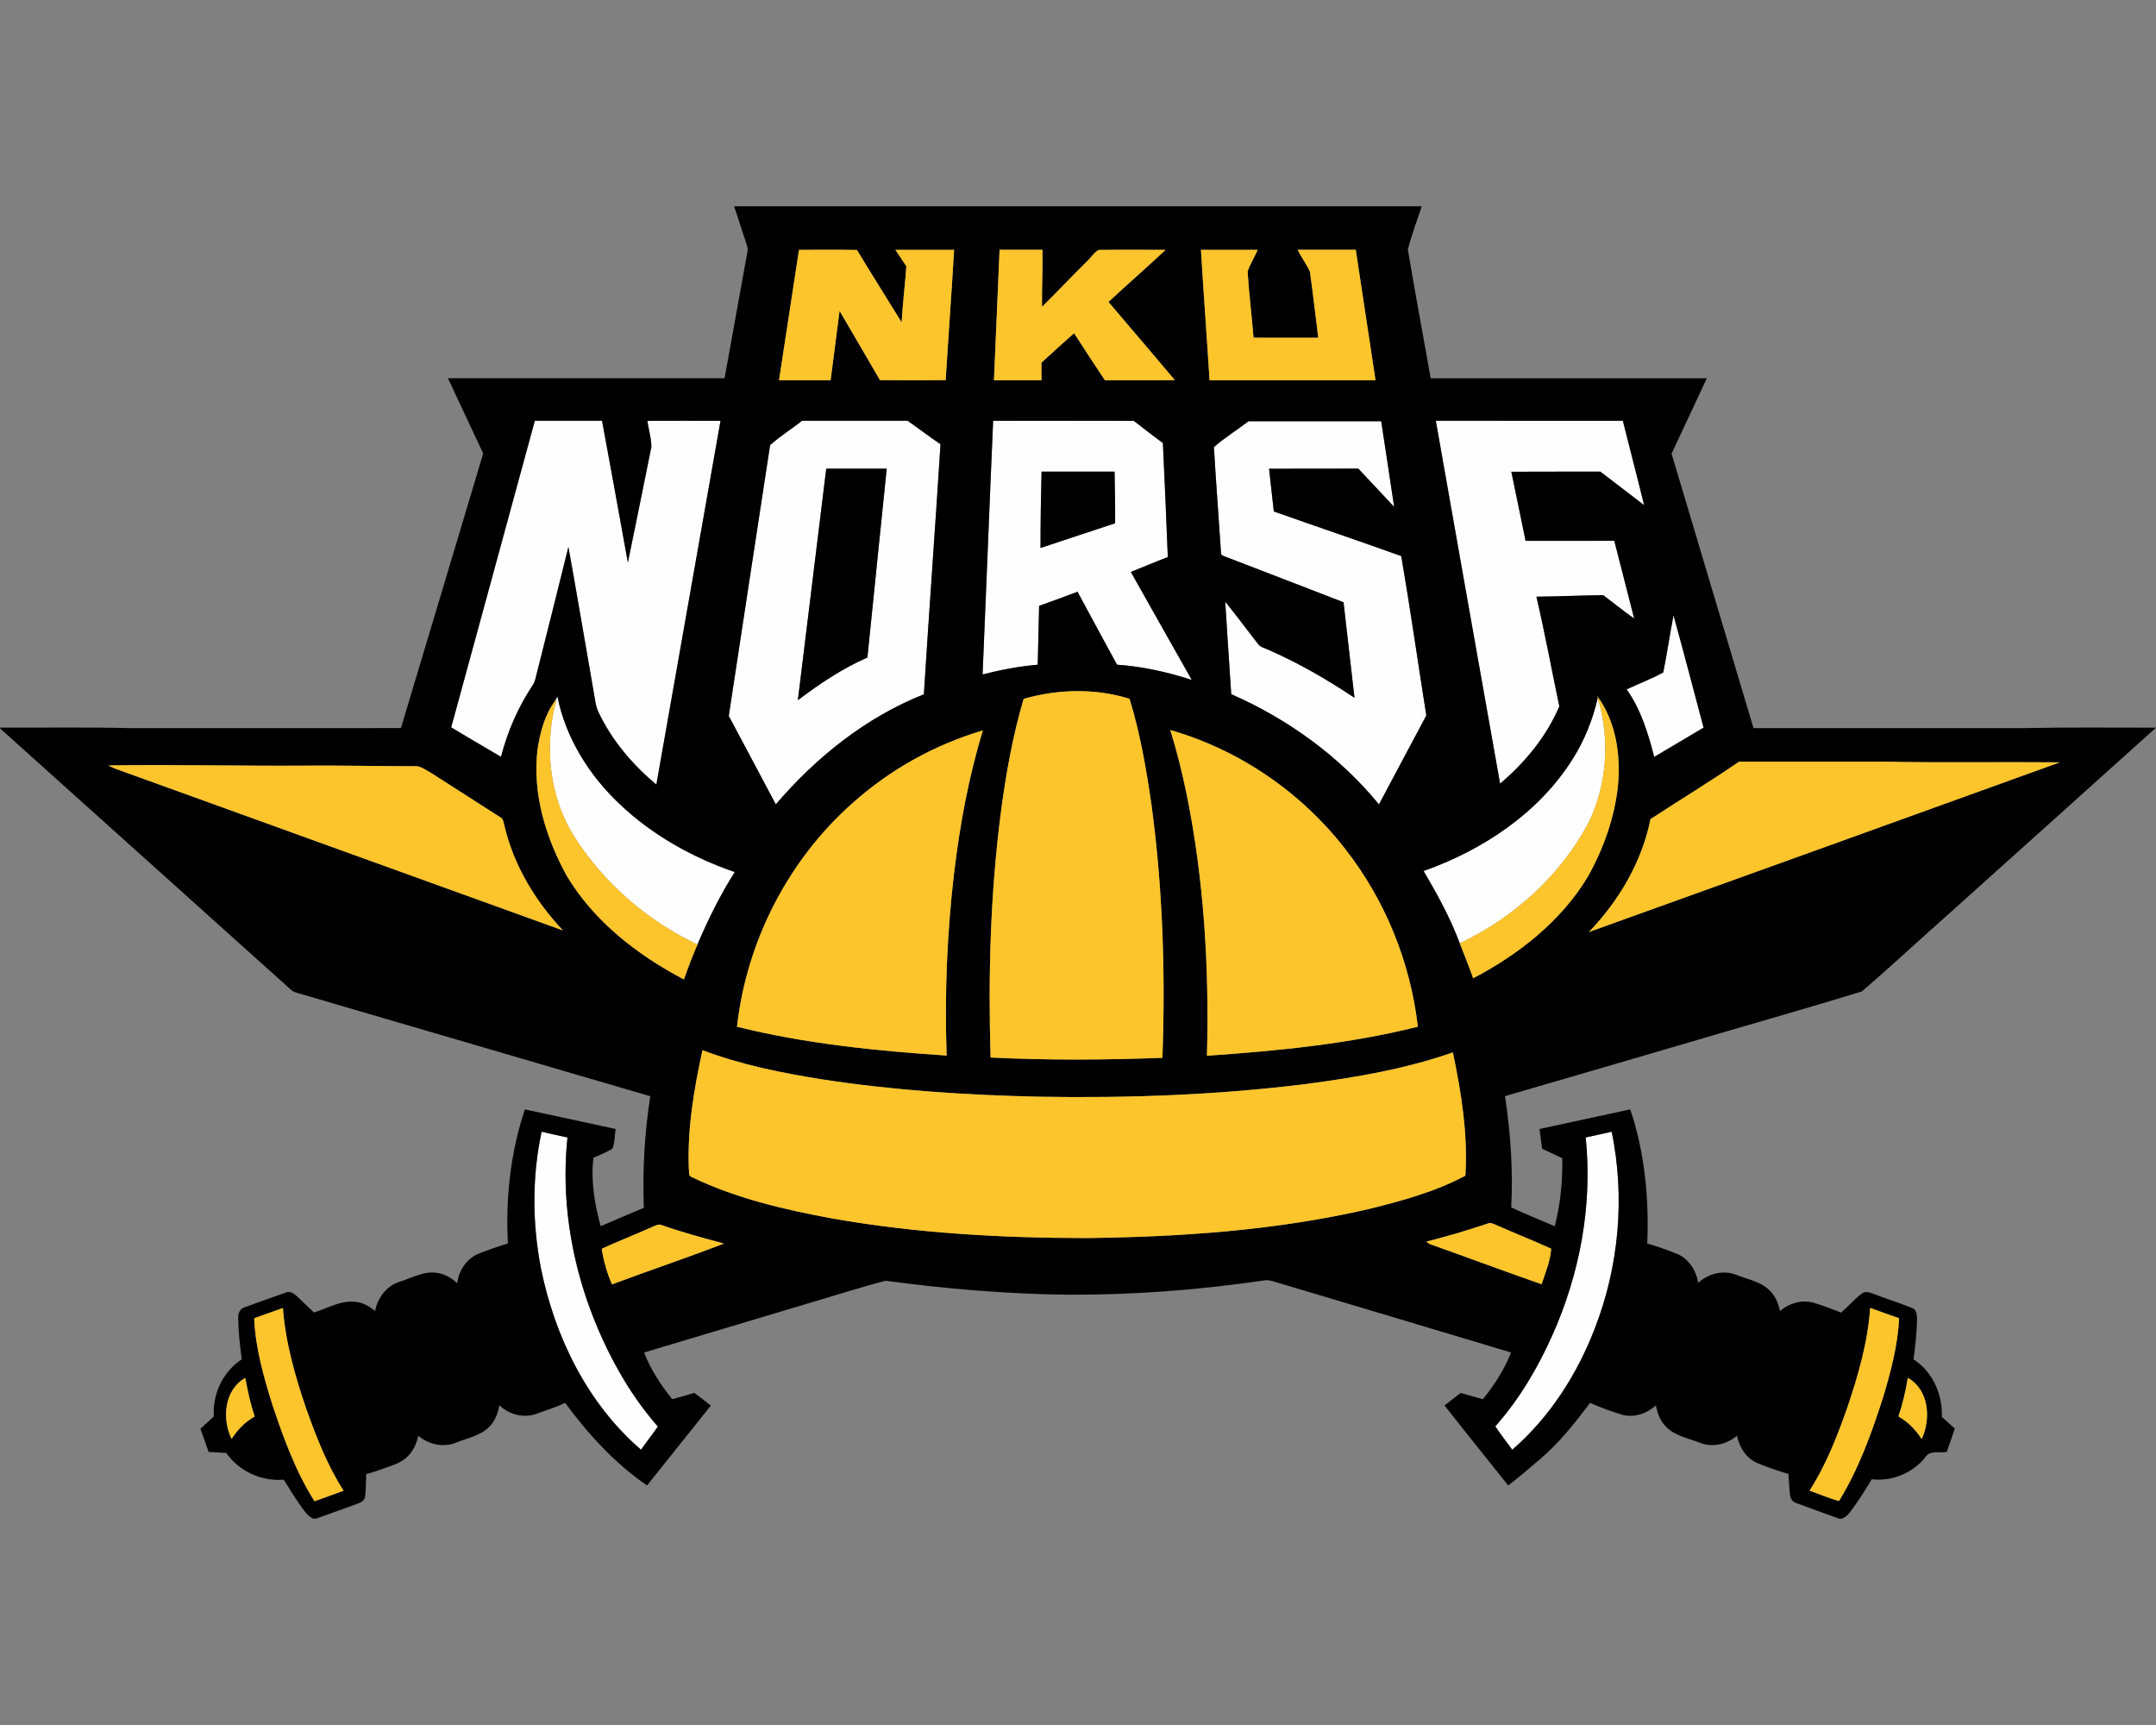
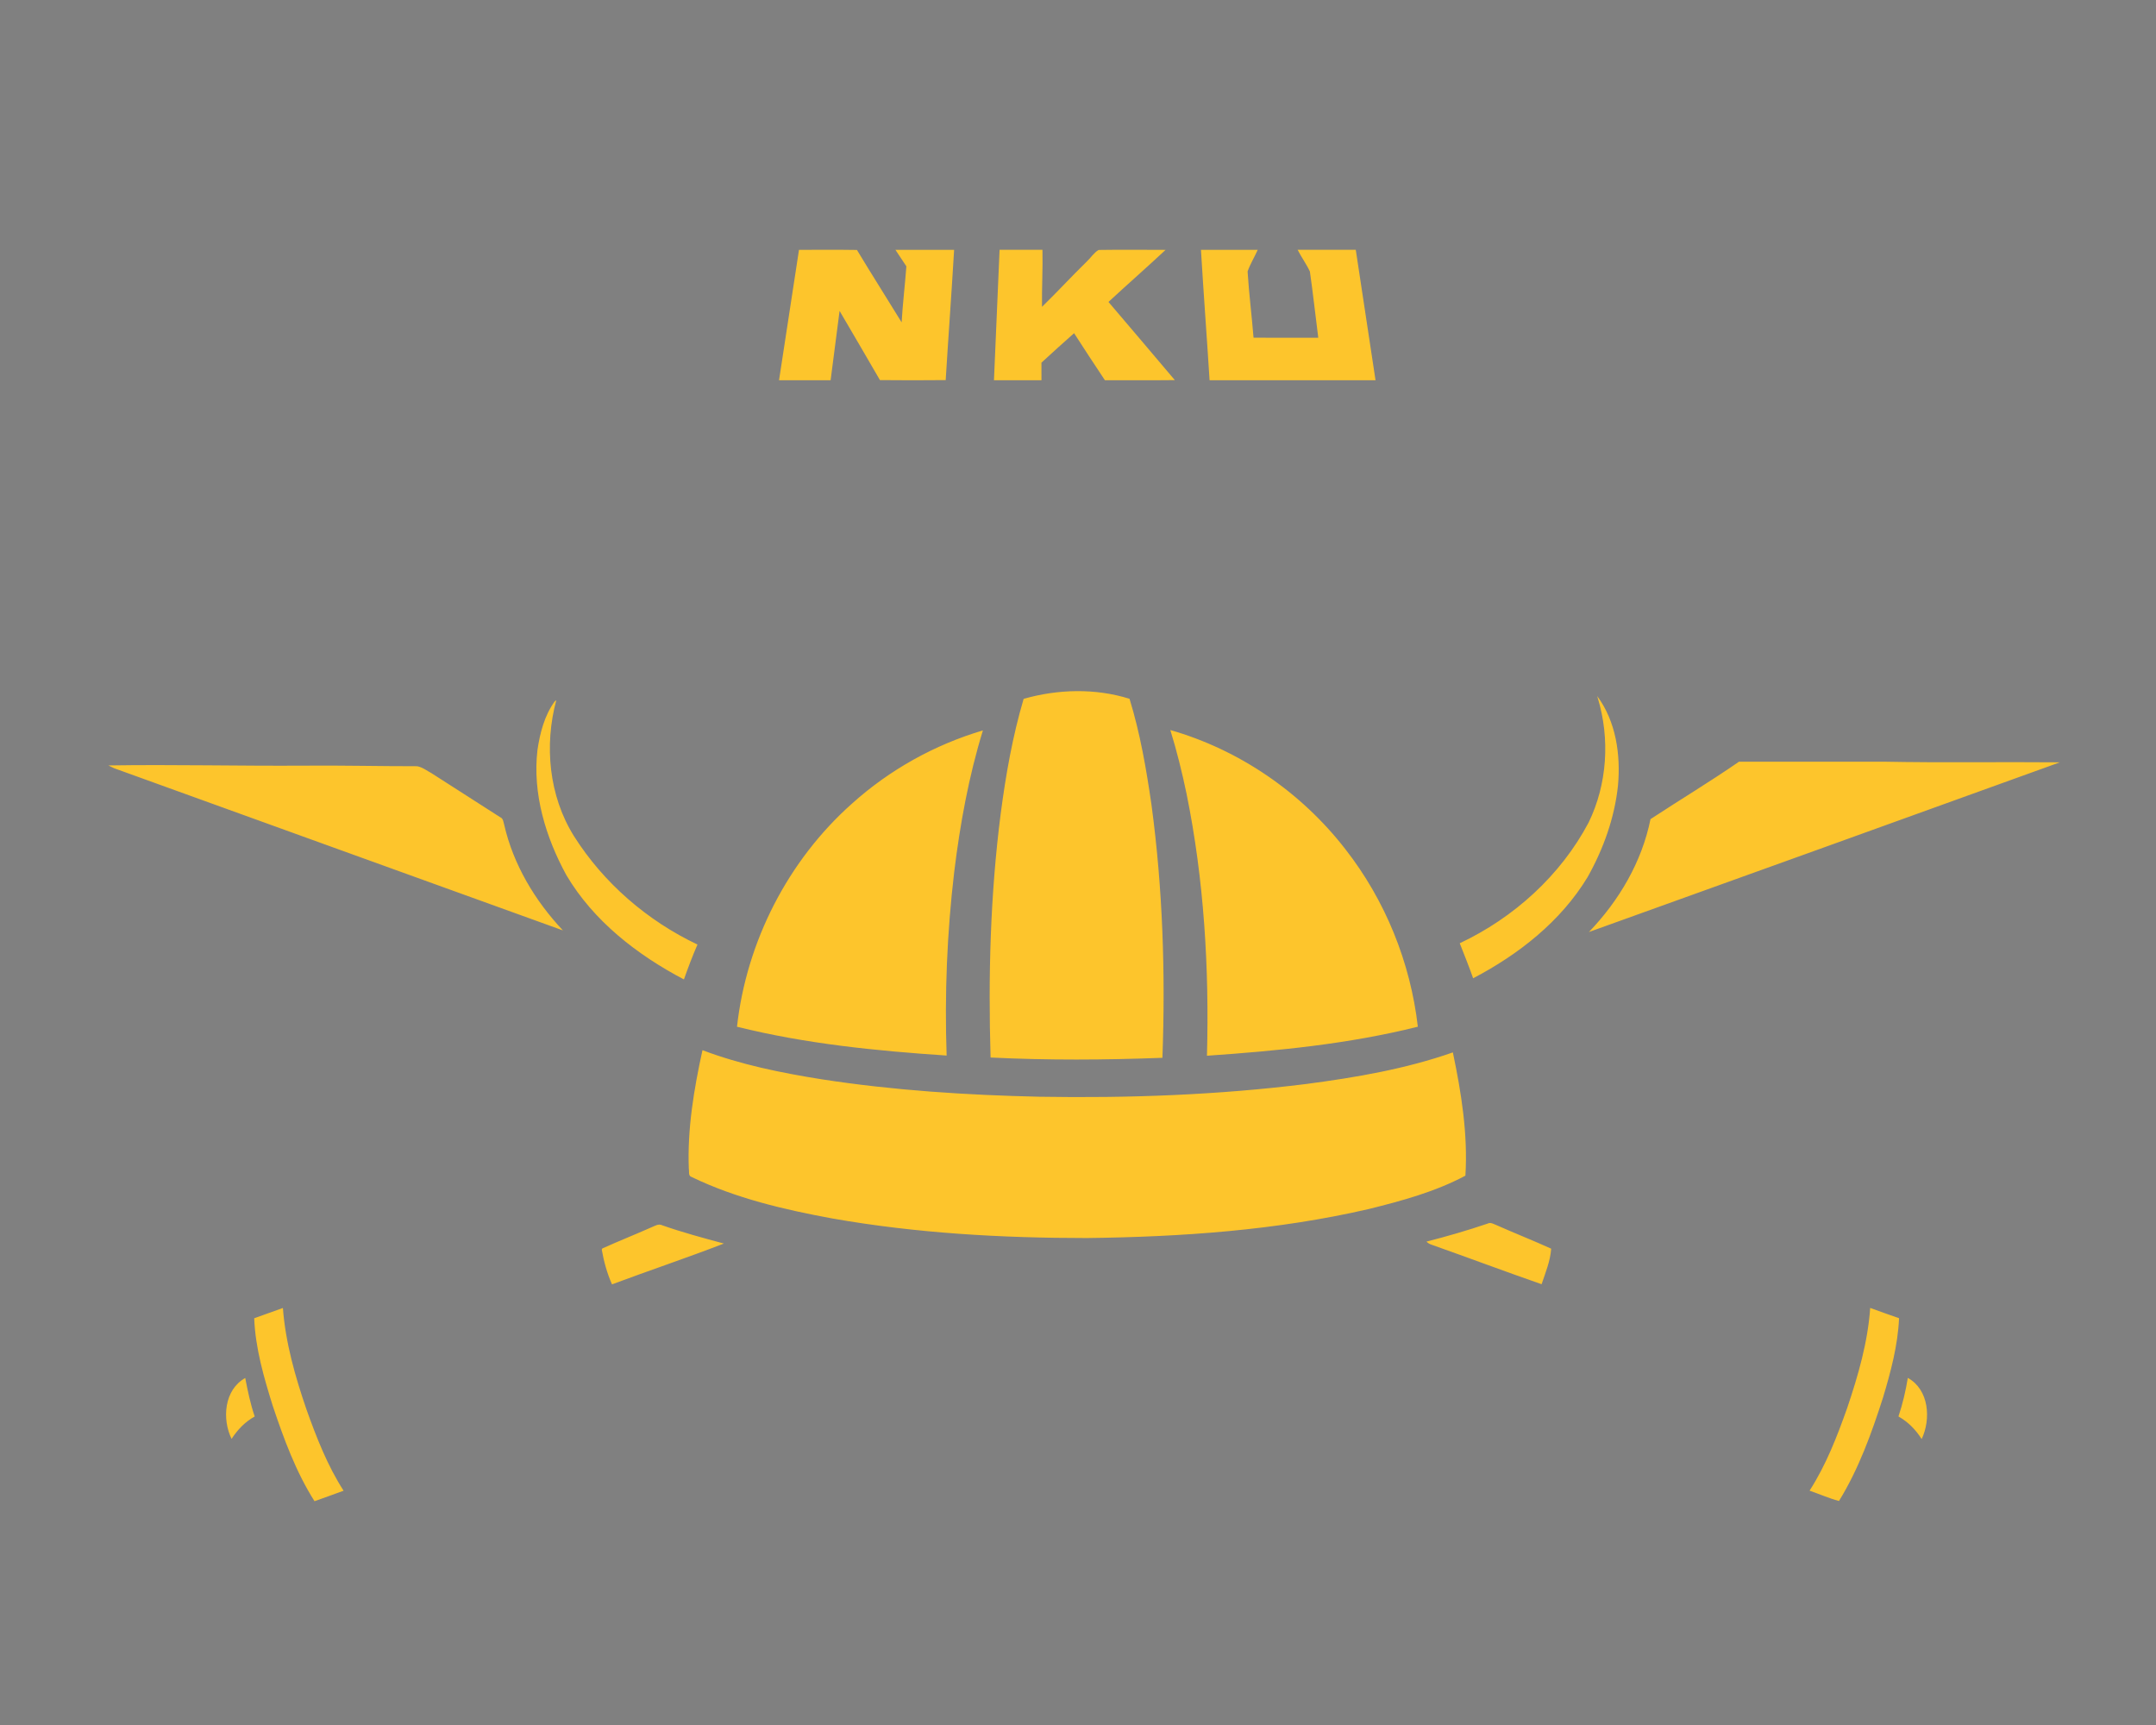
<svg xmlns="http://www.w3.org/2000/svg" height="1600px" style="shape-rendering:geometricPrecision; text-rendering:geometricPrecision; image-rendering:optimizeQuality; fill-rule:evenodd; clip-rule:evenodd" version="1.1" viewBox="0 0 2000 1600" width="2000px">
  <rect x="0" y="0" width="2000" height="1600" fill="#808080" stroke="none" />
  <defs>
    <style type="text/css">
   
    .fil1 {fill:black;fill-rule:nonzero}
    .fil2 {fill:#FDC52C;fill-rule:nonzero}
    .fil0 {fill:#FEFEFE;fill-rule:nonzero}
   
  </style>
  </defs>
  <g id="Capa_x0020_1">
    <g id="Northern_x0020_Kentucky_x0020_Norse.cdr">
-       <path class="fil0" d="M921.29 390.27c43.47,0.04 86.95,-0.07 130.44,0.06 8.92,6.98 17.94,13.86 27.02,20.66 1.67,35.23 3.17,70.47 4.56,105.72 -11.53,4.36 -22.82,9.3 -34.28,13.8 18.68,33.46 37.71,66.72 56.5,100.12 -22.49,-7.28 -45.72,-12.47 -69.33,-14.1 -12.16,-22.57 -24.57,-45.01 -36.63,-67.63 -11.86,4.4 -23.72,8.84 -35.64,13.05 -0.35,18.21 -0.88,36.39 -1.3,54.6 -17.29,1.47 -34.34,4.75 -51.13,9.02 3.41,-78.43 6.33,-156.87 9.79,-235.3zm549.68 664.75c8.05,-1.67 16.06,-3.57 24.12,-5.3 12.5,60.74 6.75,124.96 -15.78,182.68 -16.37,42.61 -41.84,82.24 -76.45,112.29 -5.24,-7.24 -10.83,-14.21 -15.73,-21.69 21.97,-24.8 39.09,-53.62 52.56,-83.79 25.89,-57.4 37.73,-121.4 31.28,-184.19zm-969.11 121.64c-8.15,-41.78 -8.37,-85.3 0.56,-126.97 7.97,1.9 15.98,3.61 24.01,5.37 -7.86,74.37 10.51,150.19 46.79,215.18 10.5,18.85 22.84,36.7 37.04,52.95 -5.06,7.27 -10.54,14.22 -15.65,21.46 -49.59,-42.75 -79.88,-104.51 -92.75,-167.99zm980.29 -529.24c11.48,37.75 8.85,79.95 -8.49,115.53 -25.99,49.15 -69.44,88.34 -119.54,111.96 -8.73,-23.47 -20.83,-45.47 -33.51,-66.99 54.92,-19.54 106.73,-53.71 138.17,-103.76 11.07,-17.36 18.7,-36.72 23.37,-56.74zm-967.67 3.26c0.86,-1.54 1.74,-3.08 2.64,-4.6 7.68,38.46 29.44,73.04 57.74,99.75 30.23,28.71 67.41,49.51 106.7,63.02 -13.44,21.36 -24.77,44 -34.56,67.25 -46.52,-22.06 -87.09,-57.07 -114.63,-100.67 -23.21,-37.19 -27.63,-84.05 -16.33,-125.99l-1.56 1.24zm1037.96 -79.91c9.6,34.63 18.62,69.43 27.88,104.15 -15.25,9.07 -30.51,18.15 -45.8,27.15 -5.66,-21.85 -12.28,-44.09 -25.59,-62.64 11.28,-5.32 23.1,-9.72 33.99,-15.71 3.56,-17.57 6.03,-35.35 9.52,-52.95zm-220.52 -180.53c57.83,0.09 115.66,0.01 173.49,0.03 6.51,26.13 13.39,52.14 19.75,78.28 -13.61,-10.28 -26.99,-20.86 -40.63,-31.11 -27.51,0.13 -55.03,-0.09 -82.55,0.11 4.57,21.34 8.73,42.75 13.2,64.09 27.45,-0.02 54.87,0.06 82.31,-0.03 6.2,24.03 12.38,48.06 18.46,72.13 -9.84,-6.89 -19.13,-14.52 -28.74,-21.72 -20.66,0.22 -41.3,1.26 -61.96,1.41 7.84,33.75 14.15,67.83 21.24,101.74 -11.93,28.04 -31.8,52.11 -54.94,71.67 -20.04,-112.18 -39.78,-224.39 -59.63,-336.6zm-205.84 24.49c9.94,-8.78 21.52,-15.9 32.12,-24 41.01,0 82.02,0.04 123.05,-0.02 3.99,26.47 8.15,52.95 12.02,79.46 -11.14,-11.77 -22.05,-23.74 -33.22,-35.5 -27.6,0.15 -55.21,-0.01 -82.82,0.1 1.39,13.21 3.04,26.41 4.42,39.65 39.36,13.89 78.94,27.28 118.22,41.36 8.4,49.15 15.44,98.61 23.25,147.88 -14.63,27.5 -29.37,54.93 -43.93,82.44 -36.5,-44.49 -84.42,-79.19 -137.03,-102.24 -1.8,-28.61 -3.91,-57.19 -5.59,-85.81 10.35,12.85 20.18,26.12 30.34,39.14 2.29,3.23 6.51,3.89 9.86,5.59 27.92,12.19 54.39,27.54 79.71,44.44 -3.3,-29.55 -6.86,-59.07 -10.14,-88.6 -36.35,-14.01 -72.67,-28.14 -109.06,-42.06 -1.89,-0.88 -5.17,-1.3 -4.65,-4.16 -2.09,-32.56 -4.64,-65.11 -6.55,-97.67zm-411.71 -1.78c9.11,-8.4 19.93,-14.92 29.65,-22.68 32.63,0 65.26,0.02 97.89,-0.02 10.25,7.17 20.19,14.78 30.54,21.78 -4.87,77.33 -10.59,154.62 -15.43,231.96 -53.7,21.32 -100.02,58.46 -137.35,102.1 -14.41,-27.43 -29.15,-54.65 -43.63,-82.02 12.81,-83.71 25.43,-167.43 38.33,-251.12zm52.09 21.76l0 0c-8.8,71.59 -17.57,143.18 -26.33,214.78 20.15,-15.23 41.32,-29.46 64.53,-39.63 5.87,-58.39 11.95,-116.76 17.91,-175.15 -18.7,0.02 -37.42,0.04 -56.11,0zm-270.33 -44.46c20.79,0.02 41.56,0.06 62.35,-0.01 8.04,43.85 16.15,87.68 23.97,131.57 7.39,-35.7 14.54,-71.43 21.78,-107.16 0.08,-8.17 -2.71,-16.18 -3.61,-24.32 22.59,-0.09 45.17,-0.08 67.76,-0.02 -19.87,112.47 -39.62,224.97 -59.51,337.44 -22.02,-18.46 -41.17,-40.84 -53.55,-66.93 -3.11,-6.23 -3.43,-13.31 -4.75,-20.02 -7.8,-44.49 -15.23,-89.04 -23.3,-133.46 -9.44,38.35 -19.06,76.65 -28.76,114.95 -1.3,4.58 -1.76,9.57 -4.55,13.56 -13.38,20.19 -23.2,42.7 -29.2,66.15 -15.38,-9.17 -30.93,-18.06 -46.21,-27.37 25.86,-94.8 51.82,-189.56 77.58,-284.38zm470.06 47.21l0 0c-0.63,23.59 -0.96,47.21 -0.96,70.82 23.01,-7.79 46.16,-15.18 69.19,-22.92 0.15,-15.96 -0.18,-31.93 -0.5,-47.9 -22.58,0.02 -45.15,0.04 -67.73,0z" />
-       <path class="fil1" d="M680.97 191.37l637.91 0c-4.43,13.31 -9.4,26.49 -12.9,40.05 6.63,39.88 14.2,79.6 21.15,119.44 85.39,0.02 170.79,-0.02 256.18,0.02 -10.8,23.33 -21.84,46.56 -32.69,69.9 25.37,84.84 50.73,169.68 75.99,254.56 83.56,0.02 167.12,-0.02 250.69,0.02 40.88,-0.9 81.8,-0.35 122.7,-0.42 -64.03,57.69 -128.23,115.18 -192.32,172.8 -26.99,23.85 -53.28,48.52 -80.63,71.9 -54.76,16.83 -110.01,32.28 -164.93,48.6 -55.37,16.11 -110.64,32.48 -166.02,48.47 5.2,34.11 7.53,68.76 5.79,103.26 13.33,6.09 26.88,11.68 40.37,17.38 5.26,-20.58 7.39,-41.87 6.93,-63.08 -6.22,-2.99 -12.45,-5.88 -18.68,-8.78 -0.75,-6.11 -1.56,-12.21 -2.37,-18.3 28.07,-6.01 56.1,-12.15 84.17,-18.18 13.43,39.89 17.5,82.51 15.76,124.4 9.52,2.75 18.88,6.03 28.07,9.77 10.63,4.68 17.45,15.46 19.19,26.73 9.35,-8.67 23.32,-12.24 35.38,-7.41 10.89,4.42 23.73,6.27 31.88,15.51 4.77,4.88 7.21,11.42 8.57,18.01 8.43,-7.17 19.98,-10.66 30.85,-7.8 8.76,2.64 17.34,5.93 25.88,9.24 6.59,-5.62 12.21,-12.33 19.13,-17.58 3.99,-3.15 8.81,-0.44 12.94,0.96 11.22,4.38 22.78,7.9 33.95,12.46 4,1.51 4.4,6.4 4.38,10.09 -0.11,12.54 -1.58,25.04 -3.24,37.47 17.74,11.38 27.15,32.59 26.25,53.36 3.99,3.59 7.99,7.22 12.04,10.82 -2.34,7.26 -4.98,14.43 -7.4,21.67 -6.79,1.26 -16.03,-2 -20.15,5.24 -11.72,14.52 -30.98,22.35 -49.52,20.13 -5.19,8.69 -10.54,17.29 -16.46,25.52 -3.19,4.27 -6.1,9.48 -11.59,11.03l-2.16 0c-13.31,-4.85 -26.69,-9.58 -39.94,-14.57 -3.41,-0.99 -5.36,-4.42 -5.65,-7.77 -0.74,-6.38 -0.86,-12.8 -1.47,-19.18 -9.86,-2.8 -19.58,-6.2 -29.02,-10.14 -10.21,-4.45 -16.55,-14.68 -18.7,-25.3 -9.27,8.05 -22.71,11.19 -34.3,6.6 -10.9,-4.4 -23.66,-6.27 -31.89,-15.36 -5.19,-5.22 -7.67,-12.34 -9.04,-19.39 -8.42,7.81 -20.72,11.88 -31.97,8.52 -9.83,-3.15 -19.62,-6.51 -28.99,-10.81 -14.21,18.68 -28.8,37.3 -46.84,52.5 -9.55,8.25 -19.14,16.44 -29.18,24.09 -19.67,-24.75 -39.58,-49.34 -59.09,-74.23 5.02,-3.81 10.01,-7.66 14.96,-11.55 6.88,1.94 13.77,3.83 20.64,5.79 10.73,-13.12 19.86,-27.59 26.2,-43.33 -71.68,-21.45 -143.34,-43.01 -215.06,-64.33 -4.34,-1.12 -8.67,-3.23 -13.23,-2.64 -60.75,8.96 -122.19,13.69 -183.6,13.36 -56.34,-0.64 -112.6,-5.5 -168.42,-12.94 -27.77,7.33 -55.16,16.22 -82.73,24.27 -47.1,14.04 -94.14,28.25 -141.24,42.28 6.02,15.87 15.5,30.12 26.09,43.28 6.86,-1.8 13.7,-3.76 20.5,-5.81 5.19,3.81 10.26,7.79 15.3,11.8 -19.74,24.66 -39.41,49.39 -59.15,74.05 -29.98,-20.43 -54.58,-47.63 -76.05,-76.63 -8.72,4.27 -18.05,7.11 -27.18,10.37 -11.72,4.02 -25.1,0.41 -33.81,-8.19 -1.26,7.37 -3.94,14.72 -9.37,20.09 -8.39,8.53 -20.75,10.47 -31.42,14.87 -11.66,4.55 -25.02,1.36 -34.41,-6.6 -1.66,7.83 -5.2,15.49 -11.49,20.66 -5.65,5.06 -13.15,6.93 -20.06,9.5 -5.5,2.05 -11.03,4.01 -16.77,5.33 -0.28,7.06 -0.15,14.17 -1.03,21.21 -0.67,4.49 -5.61,5.7 -9.18,7.13 -12.16,4.24 -24.16,8.84 -36.32,13.07l-2.77 0c-6.16,-3.06 -9.49,-9.35 -13.38,-14.66 -4.98,-6.93 -9.15,-14.39 -13.84,-21.49 -20.59,1.71 -41.45,-7.75 -53.24,-24.8 -5.46,-0.4 -10.94,-0.61 -16.4,-0.97 -2.59,-7.15 -5.1,-14.34 -7.59,-21.51 4.19,-3.77 8.36,-7.57 12.46,-11.4 -1.52,-20.68 8.51,-41.61 25.89,-53.02 -1.8,-12.94 -3.16,-25.96 -3.34,-39.01 -0.16,-4.21 2.26,-8.39 6.51,-9.37 12.47,-4.49 24.91,-9.05 37.41,-13.41 4,-1.91 8.05,0.86 10.88,3.55 5.13,4.99 10.28,9.97 15.52,14.87 12.74,-3.94 25.12,-11.68 38.94,-9.81 6.71,0.62 12.63,4.24 17.78,8.34 2.3,-12.06 10.51,-23.17 22.48,-26.95 11.31,-3.46 22.37,-10.23 34.61,-8.34 7.28,0.86 13.77,4.7 19.14,9.55 1.26,-12.13 9.29,-23.57 20.9,-27.82 8.6,-3.25 17.21,-6.48 26.05,-8.99 -2.29,-41.91 2.38,-84.44 15.75,-124.35 28.1,5.93 56.17,12.1 84.23,18.19 -1.15,6 -0.6,12.56 -3.02,18.19 -5.54,3.5 -11.73,5.75 -17.64,8.52 -2.51,21.32 1.03,42.92 6.75,63.45 13.33,-5.72 26.62,-11.5 40,-17.09 -1.32,-34.57 0.7,-69.29 5.98,-103.5 -109.39,-32.03 -218.78,-64 -328.17,-96.03 -2.16,-0.55 -4.09,-1.68 -5.68,-3.22 -89.72,-80.72 -179.62,-161.25 -269.36,-241.97l0 -0.7c40.37,0.22 80.74,-0.49 121.08,0.48 83.62,-0.04 167.23,0 250.85,-0.02 25.39,-84.93 50.96,-169.79 76.3,-254.73 -10.95,-23.24 -21.86,-46.47 -32.69,-69.75 85.54,0 171.06,0 256.6,0 6.98,-39.18 14.24,-78.3 21.23,-117.48 0.73,-3.42 -0.99,-6.71 -1.84,-9.93 -3.68,-10.65 -6.84,-21.47 -10.56,-32.08zm285.22 246.09c22.58,0.04 45.15,0.02 67.73,0 0.32,15.97 0.65,31.94 0.5,47.9 -23.03,7.74 -46.18,15.13 -69.19,22.92 0,-23.61 0.33,-47.23 0.96,-70.82zm-199.73 -2.75c18.69,0.04 37.41,0.02 56.11,0 -5.96,58.39 -12.04,116.76 -17.91,175.15 -23.21,10.17 -44.38,24.4 -64.53,39.63 8.76,-71.6 17.53,-143.19 26.33,-214.78zm-25.28 -202.98l0 0c-6.13,40.34 -12.32,80.65 -18.52,120.96 15.95,0 31.9,0 47.85,0 2.8,-21.43 5.59,-42.86 8.32,-64.31 12.45,21.41 25.12,42.72 37.45,64.18 20.32,0.2 40.65,0.22 60.98,0 2.47,-40.29 5.46,-80.55 7.82,-120.84 -18.14,0 -36.29,-0.06 -54.44,0.01 3.41,5.1 6.8,10.18 10.15,15.29 -1.26,17.33 -3.41,34.6 -4.4,51.96 -13.73,-22.44 -27.9,-44.6 -41.45,-67.14 -17.91,-0.29 -35.84,-0.11 -53.76,-0.11zm180.86 120.96l0 0c14.69,0 29.37,0 44.07,0 0,-5.44 0,-10.87 -0.03,-16.3 10.04,-9.16 20.05,-18.38 30.28,-27.33 9.41,14.63 18.98,29.15 28.6,43.63 21.61,-0.07 43.25,0.15 64.86,-0.11 -20.42,-24.25 -41.03,-48.36 -61.56,-72.52 17.53,-16.23 35.51,-31.97 52.98,-48.29 -20.7,-0.05 -41.41,-0.25 -62.11,0.07 -4.44,2.59 -7.26,7.3 -11,10.77 -14.1,13.78 -27.42,28.28 -41.54,42.01 -0.18,-17.65 0.81,-35.27 0.44,-52.92 -13.27,0 -26.53,0 -39.78,0 -1.72,40.33 -3.41,80.66 -5.21,120.99zm192.02 -120.97l0 0c2.4,40.33 5.46,80.64 7.99,120.97 51.31,0 102.62,0 153.95,0 -6.1,-40.33 -12.22,-80.66 -18.33,-120.99 -17.98,0 -35.97,0 -53.95,0 3.52,6.89 8.16,13.18 11.4,20.18 2.95,20.41 5.1,40.94 7.77,61.38 -20.01,0.02 -40.03,0.07 -60.05,-0.02 -1.63,-20.51 -4.26,-40.95 -5.52,-61.47 2.47,-6.96 6.4,-13.31 9.4,-20.04 -17.56,-0.07 -35.1,-0.03 -52.66,-0.01zm-192.77 158.55l0 0c-3.46,78.43 -6.38,156.87 -9.79,235.3 16.79,-4.27 33.84,-7.55 51.13,-9.02 0.42,-18.21 0.95,-36.39 1.3,-54.6 11.92,-4.21 23.78,-8.65 35.64,-13.05 12.06,22.62 24.47,45.06 36.63,67.63 23.61,1.63 46.84,6.82 69.33,14.1 -18.79,-33.4 -37.82,-66.66 -56.5,-100.12 11.46,-4.5 22.75,-9.44 34.28,-13.8 -1.39,-35.25 -2.89,-70.49 -4.56,-105.72 -9.08,-6.8 -18.1,-13.68 -27.02,-20.66 -43.49,-0.13 -86.97,-0.02 -130.44,-0.06zm-425.16 -0.02l0 0c-25.76,94.82 -51.72,189.58 -77.58,284.38 15.28,9.31 30.83,18.2 46.21,27.37 6,-23.45 15.82,-45.96 29.2,-66.15 2.79,-3.99 3.25,-8.98 4.55,-13.56 9.7,-38.3 19.32,-76.6 28.76,-114.95 8.07,44.42 15.5,88.97 23.3,133.46 1.32,6.71 1.64,13.79 4.75,20.02 12.38,26.09 31.53,48.47 53.55,66.93 19.89,-112.47 39.64,-224.97 59.51,-337.44 -22.59,-0.06 -45.17,-0.07 -67.76,0.02 0.9,8.14 3.69,16.15 3.61,24.32 -7.24,35.73 -14.39,71.46 -21.78,107.16 -7.82,-43.89 -15.93,-87.72 -23.97,-131.57 -20.79,0.07 -41.56,0.03 -62.35,0.01zm218.24 22.7l0 0c-12.9,83.69 -25.52,167.41 -38.33,251.12 14.48,27.37 29.22,54.59 43.63,82.02 37.33,-43.64 83.65,-80.78 137.35,-102.1 4.84,-77.34 10.56,-154.63 15.43,-231.96 -10.35,-7 -20.29,-14.61 -30.54,-21.78 -32.63,0.04 -65.26,0.02 -97.89,0.02 -9.72,7.76 -20.54,14.28 -29.65,22.68zm411.71 1.78l0 0c1.91,32.56 4.46,65.11 6.55,97.67 -0.52,2.86 2.76,3.28 4.65,4.16 36.39,13.92 72.71,28.05 109.06,42.06 3.28,29.53 6.84,59.05 10.14,88.6 -25.32,-16.9 -51.79,-32.25 -79.71,-44.44 -3.35,-1.7 -7.57,-2.36 -9.86,-5.59 -10.16,-13.02 -19.99,-26.29 -30.34,-39.14 1.68,28.62 3.79,57.2 5.59,85.81 52.61,23.05 100.53,57.75 137.03,102.24 14.56,-27.51 29.3,-54.94 43.93,-82.44 -7.81,-49.27 -14.85,-98.73 -23.25,-147.88 -39.28,-14.08 -78.86,-27.47 -118.22,-41.36 -1.38,-13.24 -3.03,-26.44 -4.42,-39.65 27.61,-0.11 55.22,0.05 82.82,-0.1 11.17,11.76 22.08,23.73 33.22,35.5 -3.87,-26.51 -8.03,-52.99 -12.02,-79.46 -41.03,0.06 -82.04,0.02 -123.05,0.02 -10.6,8.1 -22.18,15.22 -32.12,24zm205.84 -24.49l0 0c19.85,112.21 39.59,224.42 59.63,336.6 23.14,-19.56 43.01,-43.63 54.94,-71.67 -7.09,-33.91 -13.4,-67.99 -21.24,-101.74 20.66,-0.15 41.3,-1.19 61.96,-1.41 9.61,7.2 18.9,14.83 28.74,21.72 -6.08,-24.07 -12.26,-48.1 -18.46,-72.13 -27.44,0.09 -54.86,0.01 -82.31,0.03 -4.47,-21.34 -8.63,-42.75 -13.2,-64.09 27.52,-0.2 55.04,0.02 82.55,-0.11 13.64,10.25 27.02,20.83 40.63,31.11 -6.36,-26.14 -13.24,-52.15 -19.75,-78.28 -57.83,-0.02 -115.66,0.06 -173.49,-0.03zm220.52 180.53l0 0c-3.49,17.6 -5.96,35.38 -9.52,52.95 -10.89,5.99 -22.71,10.39 -33.99,15.71 13.31,18.55 19.93,40.79 25.59,62.64 15.29,-9 30.55,-18.08 45.8,-27.15 -9.26,-34.72 -18.28,-69.52 -27.88,-104.15zm-602.86 77.44l0 0c-10.27,34.68 -16.54,70.41 -21.25,106.24 -9.66,75.05 -11.7,150.89 -9.42,226.44 53.09,2.62 106.29,2.29 159.4,0.27 2.88,-78.26 0.33,-156.85 -10.12,-234.51 -4.79,-33.18 -10.51,-66.4 -20.39,-98.5 -31.69,-9.91 -66.4,-9.03 -98.22,0.06zm-435.1 2.47l0 0c-9.41,13.02 -13.57,29.17 -15.9,44.88 -4.74,40.42 7.57,80.96 26.81,116.17 25.2,42.59 65.75,73.99 109.04,96.73 3.85,-10.91 7.95,-21.75 12.57,-32.36 9.79,-23.25 21.12,-45.89 34.56,-67.25 -39.29,-13.51 -76.47,-34.31 -106.7,-63.02 -28.3,-26.71 -50.06,-61.29 -57.74,-99.75 -0.9,1.52 -1.78,3.06 -2.64,4.6zm967.18 -5.04l0 0c0.12,0.44 0.36,1.32 0.49,1.78 -4.67,20.02 -12.3,39.38 -23.37,56.74 -31.44,50.05 -83.25,84.22 -138.17,103.76 12.68,21.52 24.78,43.52 33.51,66.99 4.23,10.79 8.59,21.54 12.43,32.48 42.16,-22.07 81.39,-52.78 106.25,-93.97 14.61,-26.07 24.95,-54.87 28.1,-84.7 2.61,-28.65 -1.81,-59.43 -19.24,-83.08zm-691.26 99.69l0 0c-59.42,52.78 -97.93,128.09 -106.73,207.01 63.63,15.84 129.15,22.37 194.47,26.73 -1.96,-56.72 0.34,-113.66 7,-170.07 5.41,-44.44 13.47,-88.69 26.64,-131.51 -44.83,13.25 -86.62,36.57 -121.38,67.84zm295.24 -68.19l0 0c6.03,19.41 10.89,39.16 15.05,59.06 16.23,79.84 21.1,161.69 18.94,243.04 65.68,-4.53 131.61,-10.91 195.62,-26.93 -6.84,-59.66 -30.23,-117.35 -67.24,-164.67 -40.75,-52.61 -98.3,-92.19 -162.37,-110.5zm445.44 82.64l0 0c-7.98,39.67 -29.24,75.73 -57.12,104.7 145.68,-52.27 291.24,-104.87 436.84,-157.39 -54.58,-0.51 -109.17,0.48 -163.71,-0.6 -44.66,0.03 -89.3,-0.02 -133.94,0.03 -26.82,18.56 -54.83,35.35 -82.07,53.26zm-1430.6 -49.81l0 0c1.36,0.66 4.05,1.94 5.41,2.6 138.79,50.05 277.47,100.41 416.29,150.42 -25.83,-27.43 -45.96,-60.9 -54.43,-97.84 -0.79,-2.62 -0.84,-6.01 -3.81,-7.19 -21.27,-13.58 -42.48,-27.26 -63.75,-40.86 -4.29,-2.31 -8.39,-5.53 -13.29,-6.4 -34.83,0.04 -69.66,-0.84 -104.51,-0.53 -60.64,0.39 -121.27,-1.15 -181.91,-0.2zm551.16 264.11l0 0c-7.9,36.08 -14.1,72.91 -12.67,109.98 0.55,2.49 -0.75,6.6 2.53,7.61 41.03,19.83 85.82,30.25 130.42,38.48 77.95,13.75 157.27,18.18 236.34,18.18 87.65,-1.04 175.79,-7.11 261.4,-26.89 30.69,-7.61 61.71,-16.02 89.72,-30.96 2.36,-38.43 -3.76,-76.82 -11.64,-114.34 -43.89,15.4 -89.96,23.24 -135.94,29.29 -82.11,10.25 -165.01,13.24 -247.67,11.83 -67.42,-1.51 -134.9,-5.83 -201.6,-16.12 -37.6,-5.97 -75.2,-13.56 -110.89,-27.06zm-149.78 202.58l0 0c12.87,63.48 43.16,125.24 92.75,167.99 5.11,-7.24 10.59,-14.19 15.65,-21.46 -14.2,-16.25 -26.54,-34.1 -37.04,-52.95 -36.28,-64.99 -54.65,-140.81 -46.79,-215.18 -8.03,-1.76 -16.04,-3.47 -24.01,-5.37 -8.93,41.67 -8.71,85.19 -0.56,126.97zm969.11 -121.64l0 0c6.45,62.79 -5.39,126.79 -31.28,184.19 -13.47,30.17 -30.59,58.99 -52.56,83.79 4.9,7.48 10.49,14.45 15.73,21.69 34.61,-30.05 60.08,-69.68 76.45,-112.29 22.53,-57.72 28.28,-121.94 15.78,-182.68 -8.06,1.73 -16.07,3.63 -24.12,5.3zm-90.99 79.91l0 0c-18.68,6.35 -37.63,11.83 -56.73,16.72 1.42,1.45 3.18,2.4 5.15,3.01 33.93,12.01 67.64,24.66 101.65,36.5 3.61,-10.71 8.14,-21.76 8.89,-32.96 -16.68,-7.61 -33.79,-14.28 -50.52,-21.75 -2.7,-1 -5.56,-3.02 -8.44,-1.52zm-775.69 3.45l0 0c-15.11,6.73 -30.51,12.81 -45.58,19.63l-0.49 1.08c1.94,11 4.93,21.95 9.5,32.2 34.5,-12.89 69.46,-24.57 103.79,-37.86 -19.21,-5.15 -38.42,-10.34 -57.19,-16.92 -3.49,-1.76 -6.86,0.64 -10.03,1.87zm1130.59 74.78l0 0c-2.22,31.8 -11.16,62.66 -21.32,92.72 -9.37,26.51 -19.65,53.02 -34.92,76.76 9.09,3.15 17.94,7.07 27.27,9.59 18.3,-29.7 30.22,-62.74 40.83,-95.83 7.22,-24.01 13.79,-48.54 14.91,-73.71 -8.97,-3.12 -17.9,-6.27 -26.77,-9.53zm-1499.07 9.55l0 0c1.08,27.92 9,54.98 17.27,81.47 10.23,30.45 21.39,60.99 38.68,88.25 9.04,-3.1 17.96,-6.55 26.97,-9.74 -15,-23.28 -25.08,-49.24 -34.38,-75.2 -10.47,-30.54 -19.5,-61.94 -21.92,-94.28 -8.86,3.19 -17.73,6.36 -26.62,9.5zm-20.99 111.93l0 0c5.44,-8.48 12.56,-15.89 21.45,-20.78 -3.96,-11.65 -6.46,-23.69 -8.78,-35.73 -19.55,10.88 -21.69,38.02 -12.67,56.51zm1554.96 -56.59l0 0c-2.01,12.1 -4.76,24.11 -8.7,35.77 8.92,4.98 16.11,12.35 21.54,20.97 8.8,-18.68 6.87,-45.81 -12.84,-56.74z" />
      <path class="fil2" d="M741.18 231.73c17.92,0 35.85,-0.18 53.76,0.11 13.55,22.54 27.72,44.7 41.45,67.14 0.99,-17.36 3.14,-34.63 4.4,-51.96 -3.35,-5.11 -6.74,-10.19 -10.15,-15.29 18.15,-0.07 36.3,-0.01 54.44,-0.01 -2.36,40.29 -5.35,80.55 -7.82,120.84 -20.33,0.22 -40.66,0.2 -60.98,0 -12.33,-21.46 -25,-42.77 -37.45,-64.18 -2.73,21.45 -5.52,42.88 -8.32,64.31 -15.95,0 -31.9,0 -47.85,0 6.2,-40.31 12.39,-80.62 18.52,-120.96zm1028.6 1046.32c19.71,10.93 21.64,38.06 12.84,56.74 -5.43,-8.62 -12.62,-15.99 -21.54,-20.97 3.94,-11.66 6.69,-23.67 8.7,-35.77zm-1554.96 56.59c-9.02,-18.49 -6.88,-45.63 12.67,-56.51 2.32,12.04 4.82,24.08 8.78,35.73 -8.89,4.89 -16.01,12.3 -21.45,20.78zm20.99 -111.93c8.89,-3.14 17.76,-6.31 26.62,-9.5 2.42,32.34 11.45,63.74 21.92,94.28 9.3,25.96 19.38,51.92 34.38,75.2 -9.01,3.19 -17.93,6.64 -26.97,9.74 -17.29,-27.26 -28.45,-57.8 -38.68,-88.25 -8.27,-26.49 -16.19,-53.55 -17.27,-81.47zm1499.07 -9.55c8.87,3.26 17.8,6.41 26.77,9.53 -1.12,25.17 -7.69,49.7 -14.91,73.71 -10.61,33.09 -22.53,66.13 -40.83,95.83 -9.33,-2.52 -18.18,-6.44 -27.27,-9.59 15.27,-23.74 25.55,-50.25 34.92,-76.76 10.16,-30.06 19.1,-60.92 21.32,-92.72zm-1130.59 -74.78c3.17,-1.23 6.54,-3.63 10.03,-1.87 18.77,6.58 37.98,11.77 57.19,16.92 -34.33,13.29 -69.29,24.97 -103.79,37.86 -4.57,-10.25 -7.56,-21.2 -9.5,-32.2l0.49 -1.08c15.07,-6.82 30.47,-12.9 45.58,-19.63zm775.69 -3.45c2.88,-1.5 5.74,0.52 8.44,1.52 16.73,7.47 33.84,14.14 50.52,21.75 -0.75,11.2 -5.28,22.25 -8.89,32.96 -34.01,-11.84 -67.72,-24.49 -101.65,-36.5 -1.97,-0.61 -3.73,-1.56 -5.15,-3.01 19.1,-4.89 38.05,-10.37 56.73,-16.72zm-728.34 -160.85c35.69,13.5 73.29,21.09 110.89,27.06 66.7,10.29 134.18,14.61 201.6,16.12 82.66,1.41 165.56,-1.58 247.67,-11.83 45.98,-6.05 92.05,-13.89 135.94,-29.29 7.88,37.52 14,75.91 11.64,114.34 -28.01,14.94 -59.03,23.35 -89.72,30.96 -85.61,19.78 -173.75,25.85 -261.4,26.89 -79.07,0 -158.39,-4.43 -236.34,-18.18 -44.6,-8.23 -89.39,-18.65 -130.42,-38.48 -3.28,-1.01 -1.98,-5.12 -2.53,-7.61 -1.43,-37.07 4.77,-73.9 12.67,-109.98zm-551.16 -264.11c60.64,-0.95 121.27,0.59 181.91,0.2 34.85,-0.31 69.68,0.57 104.51,0.53 4.9,0.87 9,4.09 13.29,6.4 21.27,13.6 42.48,27.28 63.75,40.86 2.97,1.18 3.02,4.57 3.81,7.19 8.47,36.94 28.6,70.41 54.43,97.84 -138.82,-50.01 -277.5,-100.37 -416.29,-150.42 -1.36,-0.66 -4.05,-1.94 -5.41,-2.6zm1430.6 49.81c27.24,-17.91 55.25,-34.7 82.07,-53.26 44.64,-0.05 89.28,0 133.94,-0.03 54.54,1.08 109.13,0.09 163.71,0.6 -145.6,52.52 -291.16,105.12 -436.84,157.39 27.88,-28.97 49.14,-65.03 57.12,-104.7zm-445.44 -82.64c64.07,18.31 121.62,57.89 162.37,110.5 37.01,47.32 60.4,105.01 67.24,164.67 -64.01,16.02 -129.94,22.4 -195.62,26.93 2.16,-81.35 -2.71,-163.2 -18.94,-243.04 -4.16,-19.9 -9.02,-39.65 -15.05,-59.06zm-295.24 68.19c34.76,-31.27 76.55,-54.59 121.38,-67.84 -13.17,42.82 -21.23,87.07 -26.64,131.51 -6.66,56.41 -8.96,113.35 -7,170.07 -65.32,-4.36 -130.84,-10.89 -194.47,-26.73 8.8,-78.92 47.31,-154.23 106.73,-207.01zm-275.92 -94.65l1.56 -1.24c-11.3,41.94 -6.88,88.8 16.33,125.99 27.54,43.6 68.11,78.61 114.63,100.67 -4.62,10.61 -8.72,21.45 -12.57,32.36 -43.29,-22.74 -83.84,-54.14 -109.04,-96.73 -19.24,-35.21 -31.55,-75.75 -26.81,-116.17 2.33,-15.71 6.49,-31.86 15.9,-44.88zm967.18 -5.04c17.43,23.65 21.85,54.43 19.24,83.08 -3.15,29.83 -13.49,58.63 -28.1,84.7 -24.86,41.19 -64.09,71.9 -106.25,93.97 -3.84,-10.94 -8.2,-21.69 -12.43,-32.48 50.1,-23.62 93.55,-62.81 119.54,-111.96 17.34,-35.58 19.97,-77.78 8.49,-115.53 -0.13,-0.46 -0.37,-1.34 -0.49,-1.78zm-532.08 2.57c31.82,-9.09 66.53,-9.97 98.22,-0.06 9.88,32.1 15.6,65.32 20.39,98.5 10.45,77.66 13,156.25 10.12,234.51 -53.11,2.02 -106.31,2.35 -159.4,-0.27 -2.28,-75.55 -0.24,-151.39 9.42,-226.44 4.71,-35.83 10.98,-71.56 21.25,-106.24zm164.48 -416.49c17.56,-0.02 35.1,-0.06 52.66,0.01 -3,6.73 -6.93,13.08 -9.4,20.04 1.26,20.52 3.89,40.96 5.52,61.47 20.02,0.09 40.04,0.04 60.05,0.02 -2.67,-20.44 -4.82,-40.97 -7.77,-61.38 -3.24,-7 -7.88,-13.29 -11.4,-20.18 17.98,0 35.97,0 53.95,0 6.11,40.33 12.23,80.66 18.33,120.99 -51.33,0 -102.64,0 -153.95,0 -2.53,-40.33 -5.59,-80.64 -7.99,-120.97zm-192.02 120.97c1.8,-40.33 3.49,-80.66 5.21,-120.99 13.25,0 26.51,0 39.78,0 0.37,17.65 -0.62,35.27 -0.44,52.92 14.12,-13.73 27.44,-28.23 41.54,-42.01 3.74,-3.47 6.56,-8.18 11,-10.77 20.7,-0.32 41.41,-0.12 62.11,-0.07 -17.47,16.32 -35.45,32.06 -52.98,48.29 20.53,24.16 41.14,48.27 61.56,72.52 -21.61,0.26 -43.25,0.04 -64.86,0.11 -9.62,-14.48 -19.19,-29 -28.6,-43.63 -10.23,8.95 -20.24,18.17 -30.28,27.33 0.03,5.43 0.03,10.86 0.03,16.3 -14.7,0 -29.38,0 -44.07,0z" />
    </g>
  </g>
</svg>